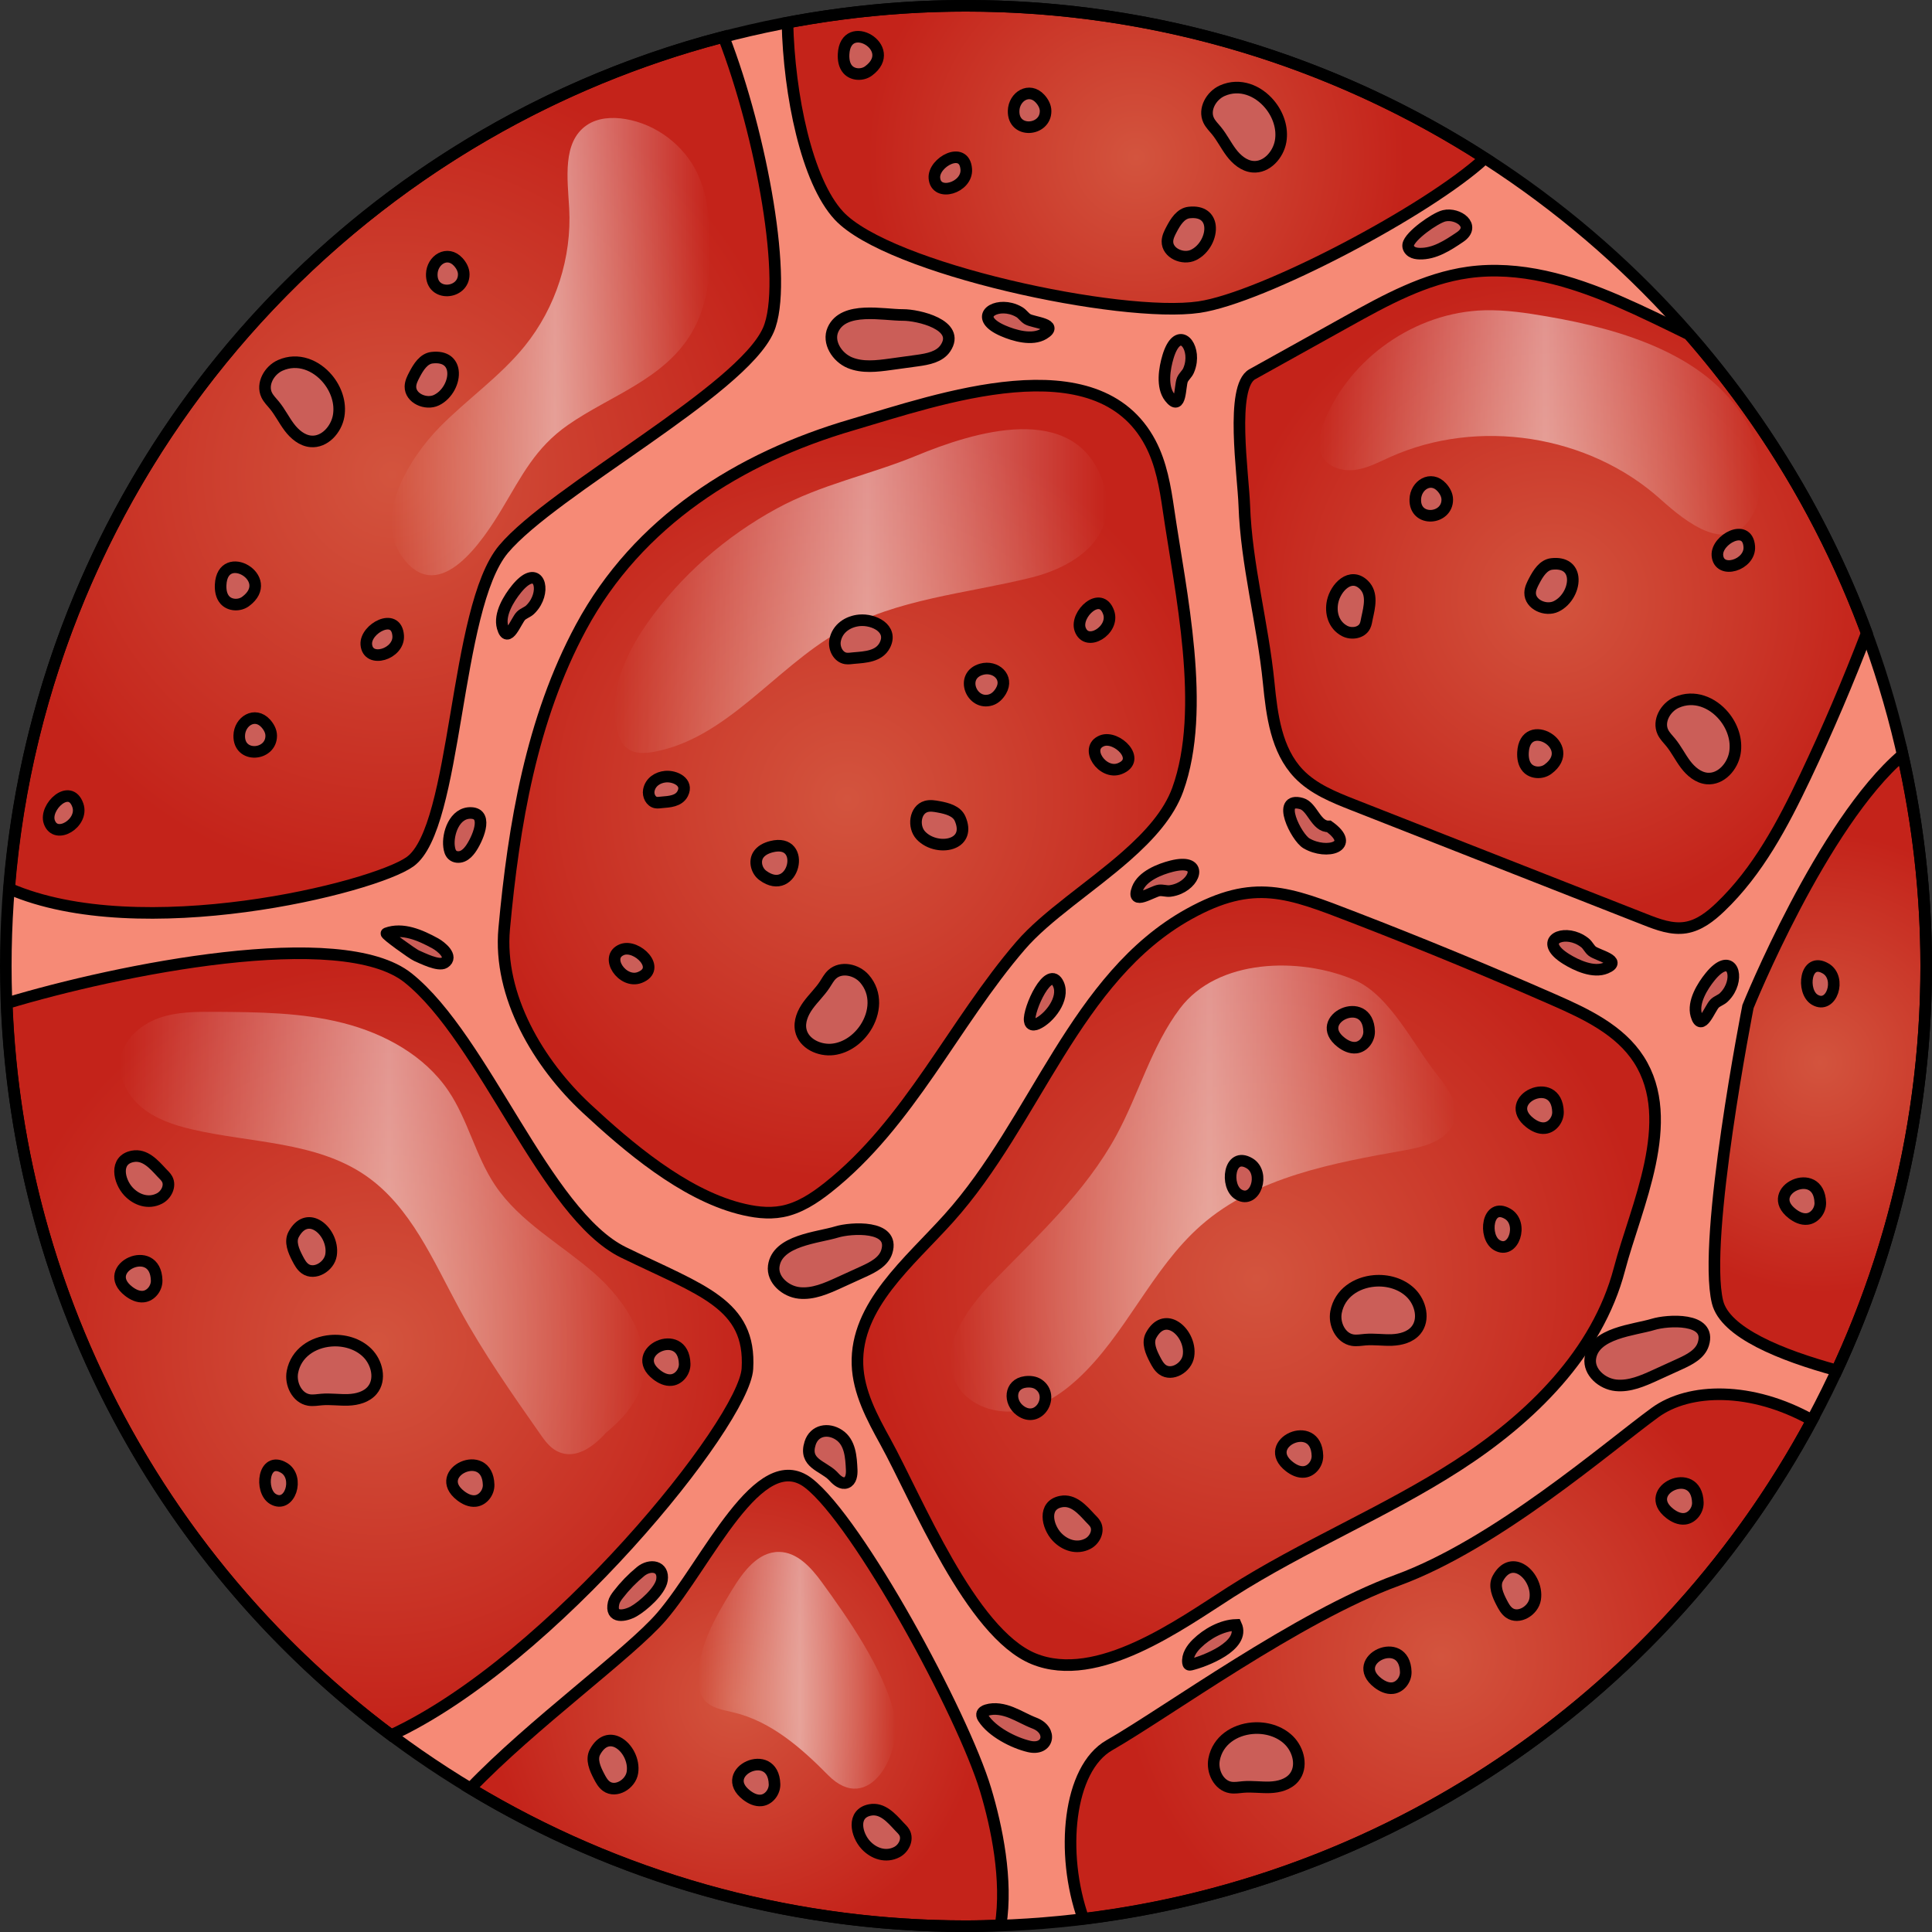
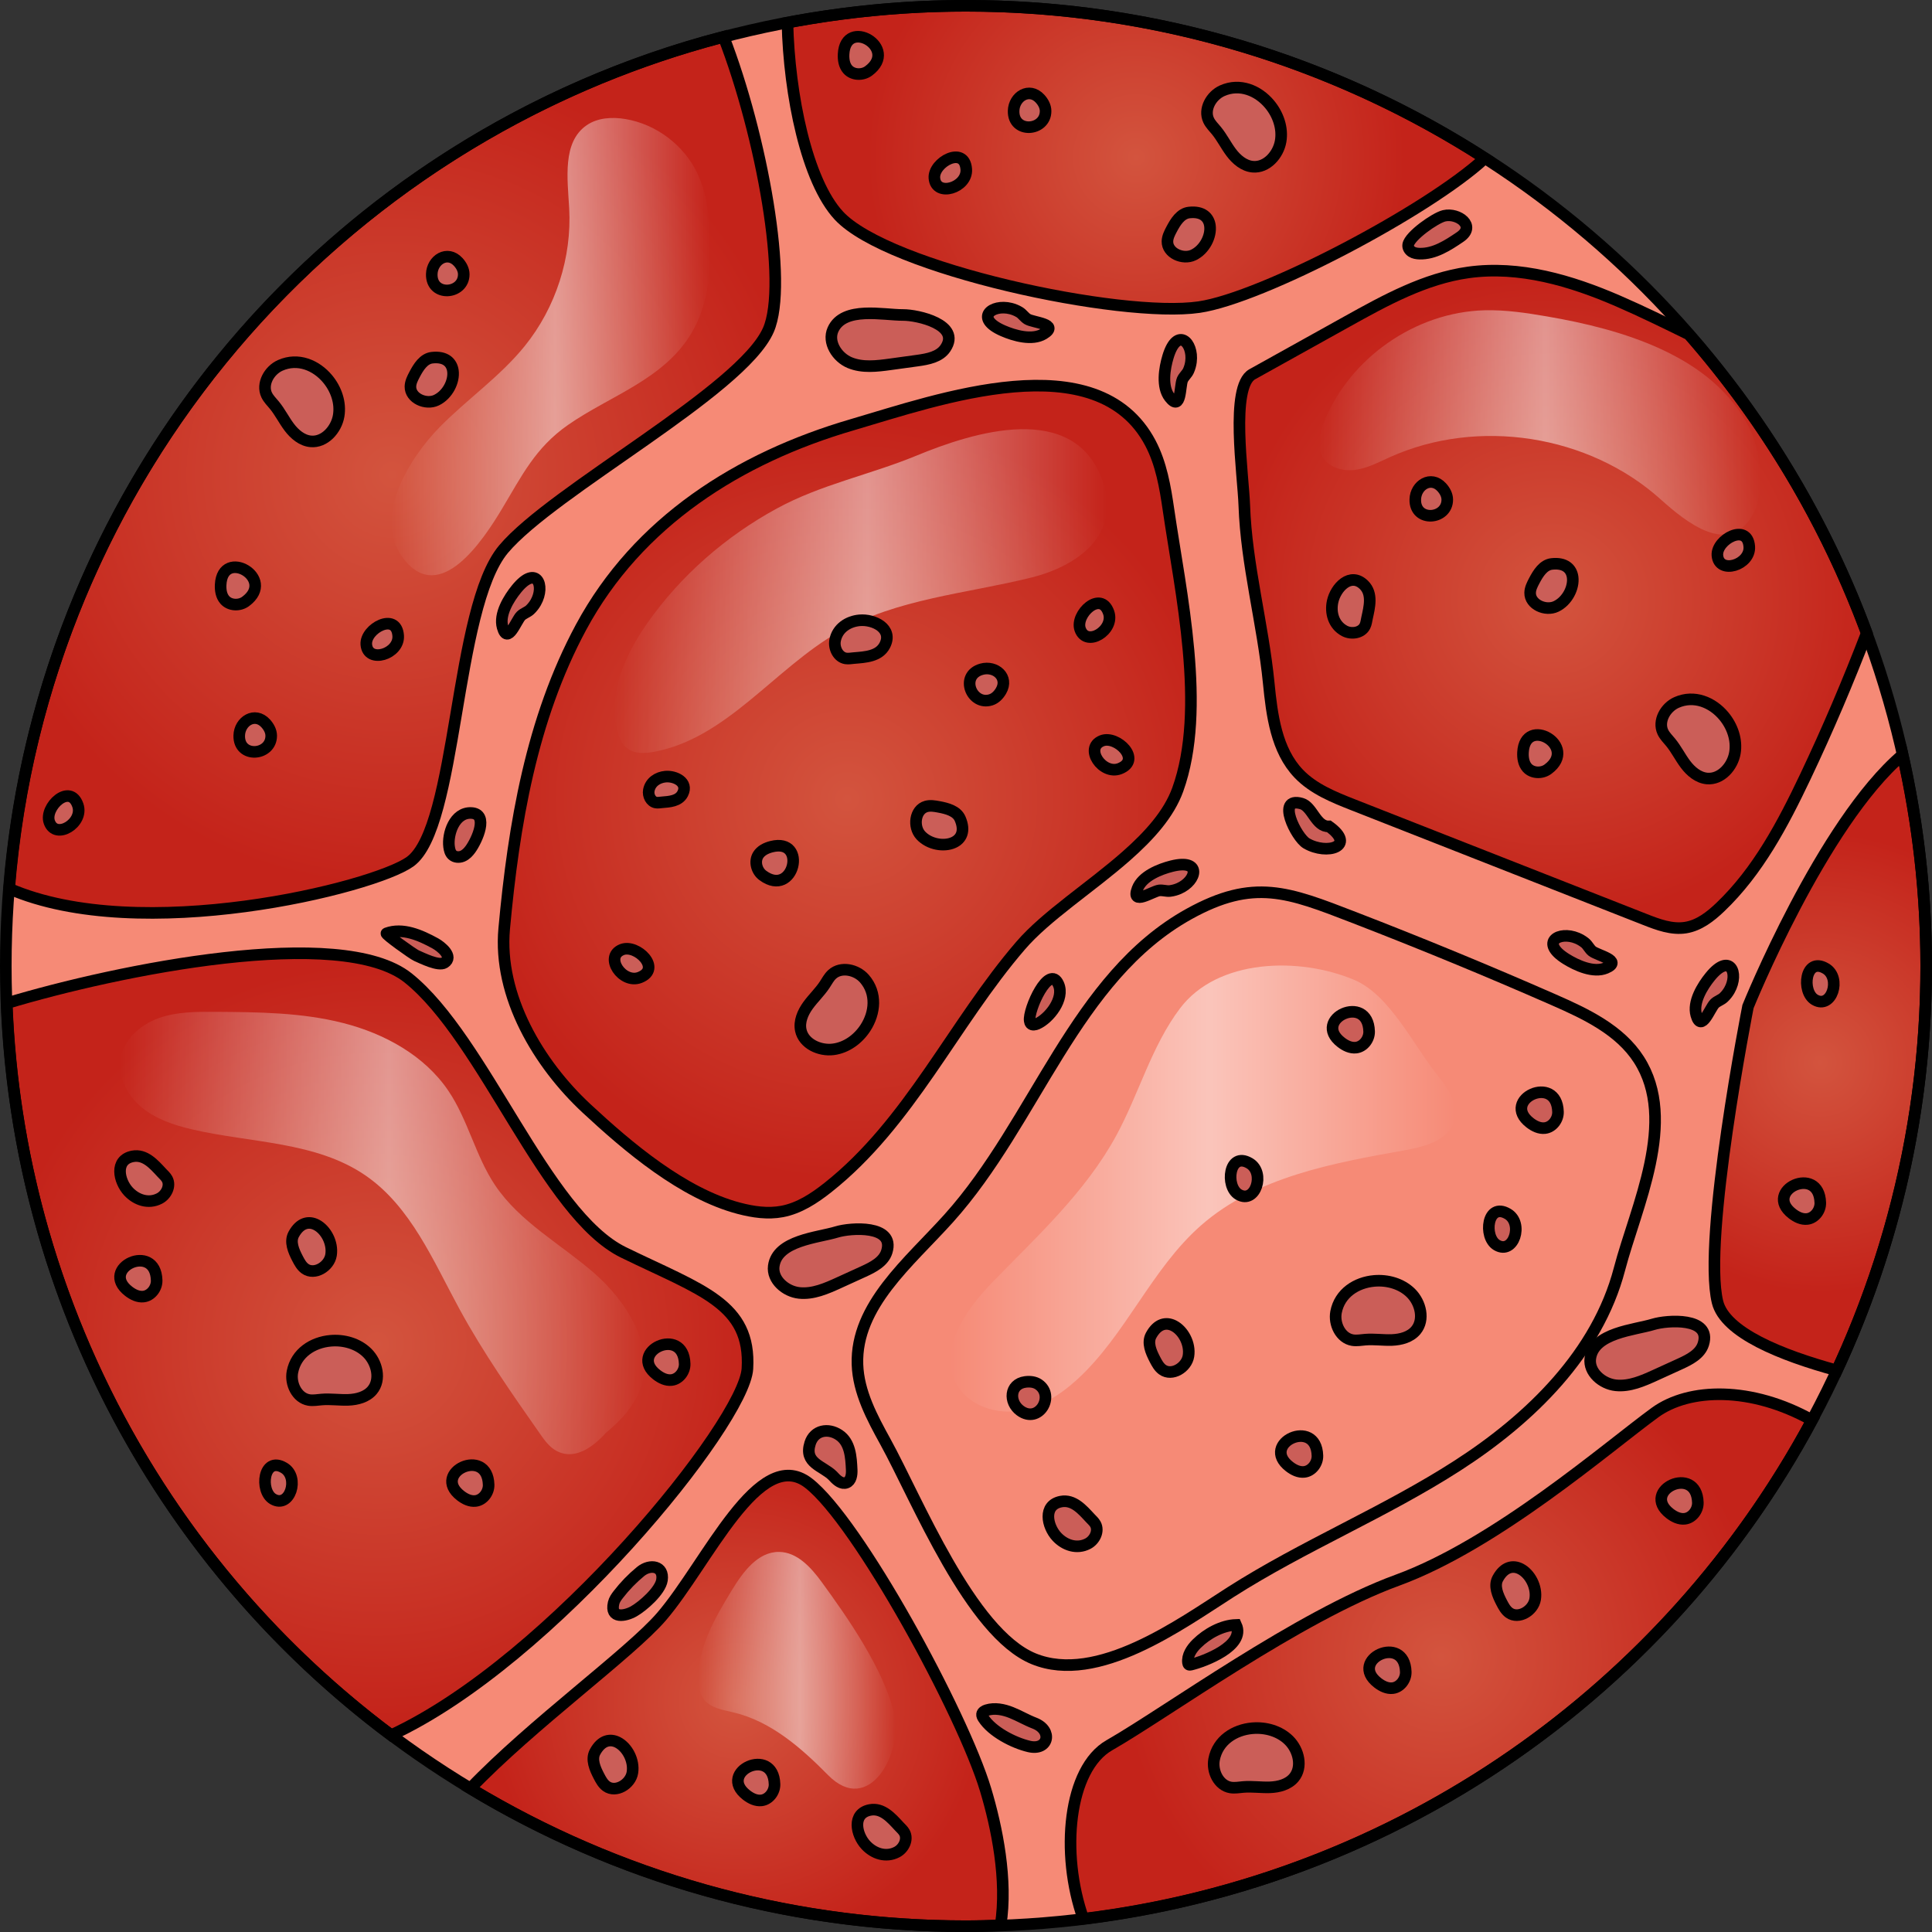
<svg xmlns="http://www.w3.org/2000/svg" version="1.1" id="Layer_1" width="800px" height="800px" viewBox="0 0 166.749 166.749" enable-background="new 0 0 166.749 166.749" xml:space="preserve">
  <rect x="0" y="0" width="166.749" height="166.749" fill="#333333" stroke="none" />
  <g>
    <g>
      <g>
        <circle fill="#F68A76" cx="83.375" cy="83.375" r="82.875" />
        <g>
          <radialGradient id="SVGID_1_" cx="108.426" cy="110.363" r="33.893" gradientUnits="userSpaceOnUse">
            <stop offset="0" style="stop-color:#D3543E" />
            <stop offset="1" style="stop-color:#C4231A" />
          </radialGradient>
-           <path fill="url(#SVGID_1_)" d="M89.212,143.166c5.502,2.256,12.672-2.986,17.005-5.751c6.309-4.026,13.308-6.88,19.598-10.935      c6.293-4.057,12.057-9.691,13.956-16.935c1.416-5.405,5.07-12.81,1.679-18.092c-1.644-2.561-4.572-3.943-7.358-5.165      c-5.698-2.5-11.451-4.872-17.255-7.114c-5.651-2.183-8.623-3.386-14.207-0.293c-9.859,5.461-13.212,17.894-20.748,26.274      c-3.411,3.793-8.045,7.514-7.875,12.611c0.08,2.39,1.263,4.586,2.417,6.681C79.146,129.388,83.765,140.932,89.212,143.166z" />
          <radialGradient id="SVGID_2_" cx="134.048" cy="51.732" r="27.731" gradientUnits="userSpaceOnUse">
            <stop offset="0" style="stop-color:#D3543E" />
            <stop offset="1" style="stop-color:#C4231A" />
          </radialGradient>
          <path fill="url(#SVGID_2_)" d="M145.487,80.059c1.158-0.186,2.136-0.95,2.985-1.76c3.257-3.105,5.404-7.176,7.335-11.24      c1.935-4.071,3.697-8.222,5.314-12.429c-3.53-9.545-8.78-18.249-15.354-25.768c-2.009-0.985-4.022-1.976-6.085-2.872      c-4.084-1.774-8.543-3.093-12.952-2.478c-3.752,0.523-7.159,2.398-10.469,4.24c-2.726,1.517-5.453,3.033-8.179,4.55      c-1.925,1.071-0.779,8.659-0.688,11.316c0.175,5.116,1.602,10.223,2.107,15.319c0.277,2.792,0.652,5.808,2.591,7.837      c1.265,1.324,3.027,2.031,4.732,2.701l25.14,9.88C143.094,79.8,144.29,80.251,145.487,80.059z" />
          <radialGradient id="SVGID_3_" cx="73.125" cy="68.975" r="32.816" gradientUnits="userSpaceOnUse">
            <stop offset="0" style="stop-color:#D3543E" />
            <stop offset="1" style="stop-color:#C4231A" />
          </radialGradient>
          <path fill="url(#SVGID_3_)" d="M97.213,73.878c1.991-1.754,3.678-3.626,4.439-5.733c2.507-6.946,0.235-17.032-0.799-24.139      c-0.288-1.978-0.629-3.989-1.56-5.758c-4.591-8.715-18.337-3.752-25.767-1.581c-9.74,2.846-18.472,8.357-23.383,17.479      c-4.27,7.93-5.801,17.033-6.626,26.002c-0.536,5.822,2.983,11.685,7.105,15.518c3.598,3.346,8.322,7.347,13.148,8.619      c1.218,0.321,2.499,0.511,3.737,0.276c1.471-0.279,2.767-1.132,3.942-2.061c7.071-5.594,10.837-14.153,16.636-20.884      C90.31,79.03,94.127,76.597,97.213,73.878z" />
          <radialGradient id="SVGID_4_" cx="157.109" cy="91.713" r="19.866" gradientUnits="userSpaceOnUse">
            <stop offset="0" style="stop-color:#D3543E" />
            <stop offset="1" style="stop-color:#C4231A" />
          </radialGradient>
          <path fill="url(#SVGID_4_)" d="M150.868,86.875c0,0-3.948,20.068-2.632,25.497c0.641,2.643,5.493,4.597,10.304,5.908      c4.936-10.611,7.709-22.431,7.709-34.904c0-6.266-0.718-12.36-2.036-18.228C157.252,71.074,150.868,86.875,150.868,86.875z" />
          <radialGradient id="SVGID_5_" cx="63.576" cy="146.803" r="21.288" gradientUnits="userSpaceOnUse">
            <stop offset="0" style="stop-color:#D3543E" />
            <stop offset="1" style="stop-color:#C4231A" />
          </radialGradient>
          <path fill="url(#SVGID_5_)" d="M86.361,166.174c0.621-3.914-0.332-8.499-1.29-11.692c-1.974-6.58-11.021-23.194-15.298-26.484      c-4.277-3.29-8.718,6.909-12.666,11.515c-2.709,3.16-11.222,9.313-16.514,14.849c12.489,7.543,27.127,11.888,42.782,11.888      C84.376,166.249,85.368,166.209,86.361,166.174z" />
          <radialGradient id="SVGID_6_" cx="32.554" cy="116.018" r="32.87" gradientUnits="userSpaceOnUse">
            <stop offset="0" style="stop-color:#D3543E" />
            <stop offset="1" style="stop-color:#C4231A" />
          </radialGradient>
          <path fill="url(#SVGID_6_)" d="M64.509,118.129c0.329-5.593-3.948-6.744-10.692-10.034c-6.744-3.29-12.008-18.423-18.588-23.687      c-5.784-4.627-25.06-0.708-34.648,2.181c0.987,25.843,13.788,48.658,33.177,63.173      C47.672,143.319,64.237,122.752,64.509,118.129z" />
          <radialGradient id="SVGID_7_" cx="124.398" cy="142.974" r="27.718" gradientUnits="userSpaceOnUse">
            <stop offset="0" style="stop-color:#D3543E" />
            <stop offset="1" style="stop-color:#C4231A" />
          </radialGradient>
          <path fill="url(#SVGID_7_)" d="M156.4,122.578c-5.237-2.936-10.608-2.806-13.55-0.666c-4.07,2.961-13.695,11.35-22.249,14.476      s-19.919,11.421-24.854,14.242c-3.548,2.028-4.249,9.319-2.244,14.981C120.761,162.287,143.934,145.75,156.4,122.578z" />
          <radialGradient id="SVGID_8_" cx="33.853" cy="40.982" r="35.516" gradientUnits="userSpaceOnUse">
            <stop offset="0" style="stop-color:#D3543E" />
            <stop offset="1" style="stop-color:#C4231A" />
          </radialGradient>
          <path fill="url(#SVGID_8_)" d="M0.791,76.696c11.305,4.92,31.458-0.059,34.602-2.323c4.112-2.961,3.783-21.878,8.068-26.977      c4.285-5.099,20.554-13.653,22.857-18.917c1.743-3.985-0.578-16.797-3.87-25.309C28.892,11.901,3.63,41.136,0.791,76.696z" />
          <radialGradient id="SVGID_9_" cx="98.059" cy="13.574" r="23.203" gradientUnits="userSpaceOnUse">
            <stop offset="0" style="stop-color:#D3543E" />
            <stop offset="1" style="stop-color:#C4231A" />
          </radialGradient>
          <path fill="url(#SVGID_9_)" d="M72.405,18.61c4.277,4.606,24.345,8.883,31.089,7.896c5.44-0.796,19.757-8.315,24.662-12.849      C115.239,5.343,99.877,0.5,83.375,0.5c-5.269,0-10.416,0.513-15.412,1.453C68.107,8.193,69.627,15.618,72.405,18.61z" />
        </g>
        <g>
          <path fill="none" stroke="#000000" stroke-miterlimit="10" d="M89.212,143.166c5.502,2.256,12.672-2.986,17.005-5.751      c6.309-4.026,13.308-6.88,19.598-10.935c6.293-4.057,12.057-9.691,13.956-16.935c1.416-5.405,5.07-12.81,1.679-18.092      c-1.644-2.561-4.572-3.943-7.358-5.165c-5.698-2.5-11.451-4.872-17.255-7.114c-5.651-2.183-8.623-3.386-14.207-0.293      c-9.859,5.461-13.212,17.894-20.748,26.274c-3.411,3.793-8.045,7.514-7.875,12.611c0.08,2.39,1.263,4.586,2.417,6.681      C79.146,129.388,83.765,140.932,89.212,143.166z" />
          <path fill="none" stroke="#000000" stroke-miterlimit="10" d="M145.487,80.059c1.158-0.186,2.136-0.95,2.985-1.76      c3.257-3.105,5.404-7.176,7.335-11.24c1.935-4.071,3.697-8.222,5.314-12.429c-3.53-9.545-8.78-18.249-15.354-25.768      c-2.009-0.985-4.022-1.976-6.085-2.872c-4.084-1.774-8.543-3.093-12.952-2.478c-3.752,0.523-7.159,2.398-10.469,4.24      c-2.726,1.517-5.453,3.033-8.179,4.55c-1.925,1.071-0.779,8.659-0.688,11.316c0.175,5.116,1.602,10.223,2.107,15.319      c0.277,2.792,0.652,5.808,2.591,7.837c1.265,1.324,3.027,2.031,4.732,2.701l25.14,9.88      C143.094,79.8,144.29,80.251,145.487,80.059z" />
          <path fill="none" stroke="#000000" stroke-miterlimit="10" d="M97.213,73.878c1.991-1.754,3.678-3.626,4.439-5.733      c2.507-6.946,0.235-17.032-0.799-24.139c-0.288-1.978-0.629-3.989-1.56-5.758c-4.591-8.715-18.337-3.752-25.767-1.581      c-9.74,2.846-18.472,8.357-23.383,17.479c-4.27,7.93-5.801,17.033-6.626,26.002c-0.536,5.822,2.983,11.685,7.105,15.518      c3.598,3.346,8.322,7.347,13.148,8.619c1.218,0.321,2.499,0.511,3.737,0.276c1.471-0.279,2.767-1.132,3.942-2.061      c7.071-5.594,10.837-14.153,16.636-20.884C90.31,79.03,94.127,76.597,97.213,73.878z" />
          <path fill="none" stroke="#000000" stroke-miterlimit="10" d="M150.868,86.875c0,0-3.948,20.068-2.632,25.497      c0.641,2.643,5.493,4.597,10.304,5.908c4.936-10.611,7.709-22.431,7.709-34.904c0-6.266-0.718-12.36-2.036-18.228      C157.252,71.074,150.868,86.875,150.868,86.875z" />
          <path fill="none" stroke="#000000" stroke-miterlimit="10" d="M86.361,166.174c0.621-3.914-0.332-8.499-1.29-11.692      c-1.974-6.58-11.021-23.194-15.298-26.484c-4.277-3.29-8.718,6.909-12.666,11.515c-2.709,3.16-11.222,9.313-16.514,14.849      c12.489,7.543,27.127,11.888,42.782,11.888C84.376,166.249,85.368,166.209,86.361,166.174z" />
          <path fill="none" stroke="#000000" stroke-miterlimit="10" d="M64.509,118.129c0.329-5.593-3.948-6.744-10.692-10.034      c-6.744-3.29-12.008-18.423-18.588-23.687c-5.784-4.627-25.06-0.708-34.648,2.181c0.987,25.843,13.788,48.658,33.177,63.173      C47.672,143.319,64.237,122.752,64.509,118.129z" />
          <path fill="none" stroke="#000000" stroke-miterlimit="10" d="M156.4,122.578c-5.237-2.936-10.608-2.806-13.55-0.666      c-4.07,2.961-13.695,11.35-22.249,14.476s-19.919,11.421-24.854,14.242c-3.548,2.028-4.249,9.319-2.244,14.981      C120.761,162.287,143.934,145.75,156.4,122.578z" />
          <path fill="none" stroke="#000000" stroke-miterlimit="10" d="M0.791,76.696c11.305,4.92,31.458-0.059,34.602-2.323      c4.112-2.961,3.783-21.878,8.068-26.977c4.285-5.099,20.554-13.653,22.857-18.917c1.743-3.985-0.578-16.797-3.87-25.309      C28.892,11.901,3.63,41.136,0.791,76.696z" />
          <path fill="none" stroke="#000000" stroke-miterlimit="10" d="M72.405,18.61c4.277,4.606,24.345,8.883,31.089,7.896      c5.44-0.796,19.757-8.315,24.662-12.849C115.239,5.343,99.877,0.5,83.375,0.5c-5.269,0-10.416,0.513-15.412,1.453      C68.107,8.193,69.627,15.618,72.405,18.61z" />
        </g>
        <circle fill="none" stroke="#000000" stroke-miterlimit="10" cx="83.375" cy="83.375" r="82.875" />
        <linearGradient id="SVGID_10_" gradientUnits="userSpaceOnUse" x1="53.041" y1="51.016" x2="95.557" y2="51.016">
          <stop offset="0" style="stop-color:#FFFFFF;stop-opacity:0" />
          <stop offset="0.513" style="stop-color:#FFFFFF" />
          <stop offset="1" style="stop-color:#FFFFFF;stop-opacity:0" />
        </linearGradient>
        <path opacity="0.5" fill="url(#SVGID_10_)" d="M55.881,53.765c-1.931,2.749-3.481,6.161-2.575,9.396     c0.15,0.536,0.383,1.079,0.823,1.421c0.632,0.493,1.523,0.454,2.311,0.308c6.298-1.167,10.398-7.187,15.962-10.361     c5.013-2.86,10.993-3.286,16.594-4.677c3.984-0.989,7.789-3.663,6.187-8.296c-2.435-7.041-11.223-4.241-16.091-2.228     c-4.001,1.654-8.21,2.469-12.047,4.561C62.645,46.288,58.765,49.661,55.881,53.765z" />
        <linearGradient id="SVGID_11_" gradientUnits="userSpaceOnUse" x1="113.85" y1="36.458" x2="151.928" y2="36.458">
          <stop offset="0" style="stop-color:#FFFFFF;stop-opacity:0" />
          <stop offset="0.513" style="stop-color:#FFFFFF" />
          <stop offset="1" style="stop-color:#FFFFFF;stop-opacity:0" />
        </linearGradient>
        <path opacity="0.5" fill="url(#SVGID_11_)" d="M133.552,27.317c-1.793-0.308-3.604-0.584-5.423-0.537     c-5.961,0.154-11.651,4.121-13.857,9.661c-0.372,0.935-0.643,2.027-0.172,2.916c0.508,0.96,1.738,1.335,2.816,1.203     c1.078-0.132,2.059-0.66,3.049-1.106c7.603-3.424,17.164-1.934,23.363,3.643c2.159,1.941,5.985,5.073,8.014,1.206     c1.007-1.919,0.598-5.475-0.357-7.368C147.81,30.642,139.873,28.402,133.552,27.317z" />
        <linearGradient id="SVGID_12_" gradientUnits="userSpaceOnUse" x1="82.022" y1="102.583" x2="125.615" y2="102.583">
          <stop offset="0" style="stop-color:#FFFFFF;stop-opacity:0" />
          <stop offset="0.513" style="stop-color:#FFFFFF" />
          <stop offset="1" style="stop-color:#FFFFFF;stop-opacity:0" />
        </linearGradient>
        <path opacity="0.5" fill="url(#SVGID_12_)" d="M101.843,87.034c-2.466,3.27-3.538,7.363-5.492,10.961     c-2.645,4.868-6.816,8.688-10.681,12.657c-2.326,2.388-4.717,5.829-3.14,8.767c0.949,1.769,3.154,2.608,5.148,2.376     s3.783-1.359,5.267-2.712c4.224-3.852,6.422-9.559,10.721-13.327c4.783-4.192,11.413-5.38,17.674-6.496     c1.694-0.302,3.698-0.877,4.178-2.529c0.406-1.397-0.531-2.799-1.447-3.929c-2.01-2.482-4.104-6.917-7.16-8.216     C112.156,82.564,105.088,82.731,101.843,87.034z" />
        <linearGradient id="SVGID_13_" gradientUnits="userSpaceOnUse" x1="10.36" y1="106.418" x2="55.621" y2="106.418">
          <stop offset="0" style="stop-color:#FFFFFF;stop-opacity:0" />
          <stop offset="0.513" style="stop-color:#FFFFFF" />
          <stop offset="1" style="stop-color:#FFFFFF;stop-opacity:0" />
        </linearGradient>
        <path opacity="0.5" fill="url(#SVGID_13_)" d="M50.622,124.957c1.878-1.386,3.854-2.9,4.643-5.097     c1.29-3.596-1.119-7.494-4.003-9.999c-2.885-2.505-6.411-4.398-8.536-7.573c-1.684-2.515-2.325-5.616-4.016-8.126     c-2.06-3.059-5.517-4.954-9.091-5.865c-3.573-0.911-7.304-0.942-10.992-0.967c-1.655-0.011-3.35-0.016-4.91,0.537     s-2.985,1.786-3.294,3.412c-0.301,1.586,0.531,3.229,1.768,4.267c1.237,1.038,2.82,1.564,4.392,1.931     c5.065,1.181,10.668,1.029,14.956,3.972c3.919,2.69,5.847,7.364,8.12,11.539c2.039,3.747,4.492,7.251,6.938,10.746     c0.388,0.555,0.796,1.127,1.384,1.462c2.038,1.158,4.266-1.132,5.496-3.127" />
        <linearGradient id="SVGID_14_" gradientUnits="userSpaceOnUse" x1="33.792" y1="29.916" x2="61.305" y2="29.916">
          <stop offset="0" style="stop-color:#FFFFFF;stop-opacity:0" />
          <stop offset="0.513" style="stop-color:#FFFFFF" />
          <stop offset="1" style="stop-color:#FFFFFF;stop-opacity:0" />
        </linearGradient>
        <path opacity="0.5" fill="url(#SVGID_14_)" d="M59.704,28.713c1.482-2.511,1.704-5.566,1.566-8.478     c-0.084-1.772-0.297-3.573-1.038-5.184c-1.141-2.481-3.562-4.33-6.256-4.778c-1.141-0.19-2.389-0.119-3.342,0.537     c-2.114,1.455-1.65,4.605-1.508,7.168c0.236,4.251-1.158,8.572-3.833,11.884c-2.13,2.637-4.977,4.591-7.352,7.009     c-2.568,2.615-5.88,7.806-3.087,11.384c3.139,4.02,6.862-1.654,8.475-4.342c1.707-2.844,2.87-5.267,5.693-7.235     C52.671,34.134,57.317,32.757,59.704,28.713z" />
        <linearGradient id="SVGID_15_" gradientUnits="userSpaceOnUse" x1="60.282" y1="144.159" x2="77.299" y2="144.159">
          <stop offset="0" style="stop-color:#FFFFFF;stop-opacity:0" />
          <stop offset="0.513" style="stop-color:#FFFFFF" />
          <stop offset="1" style="stop-color:#FFFFFF;stop-opacity:0" />
        </linearGradient>
        <path opacity="0.5" fill="url(#SVGID_15_)" d="M70.906,136.526c-0.916-1.254-2.114-2.566-3.667-2.582     c-1.839-0.019-3.125,1.745-4.081,3.316c-1.47,2.414-2.991,5.016-2.869,7.839c0.023,0.541,0.117,1.102,0.436,1.539     c0.573,0.785,1.655,0.935,2.6,1.162c3.213,0.769,5.826,3.055,8.146,5.408c3.547,3.598,6.503-1.948,5.694-5.347     C76.264,144.073,73.173,139.629,70.906,136.526z" />
      </g>
      <path fill="#CB5E58" stroke="#000000" stroke-miterlimit="10" d="M71.894,28.45c-0.486,1.085,0.35,2.393,1.447,2.85    s2.341,0.303,3.518,0.141c0.775-0.107,1.549-0.213,2.324-0.32c0.899-0.124,1.907-0.312,2.414-1.065    c1.37-2.032-2.403-2.878-3.651-2.87C76.248,27.196,72.815,26.396,71.894,28.45z" />
      <path fill="#CB5E58" stroke="#000000" stroke-miterlimit="10" d="M66.781,109.277c-0.154,1.179,1.022,2.192,2.204,2.315    c1.182,0.124,2.33-0.381,3.411-0.874c0.712-0.325,1.423-0.649,2.135-0.974c0.826-0.377,1.737-0.846,2.007-1.713    c0.729-2.339-3.127-2.068-4.321-1.702C70.592,106.827,67.074,107.046,66.781,109.277z" />
      <path fill="#CB5E58" stroke="#000000" stroke-miterlimit="10" d="M137.257,117.249c-0.154,1.179,1.022,2.192,2.204,2.315    c1.182,0.124,2.33-0.381,3.411-0.874c0.712-0.325,1.423-0.649,2.135-0.974c0.826-0.377,1.737-0.846,2.007-1.713    c0.729-2.339-3.127-2.068-4.321-1.702C141.067,114.8,137.549,115.019,137.257,117.249z" />
      <path fill="#CB5E58" stroke="#000000" stroke-miterlimit="10" d="M87.241,26.633c0.247,0.062,0.498,0.162,0.738,0.305    c0.27,0.161,0.441,0.454,0.713,0.612c0.51,0.297,2.767,0.424,1.384,1.266c-0.993,0.605-2.55,0.151-3.521-0.274    C84.083,27.46,85.596,26.219,87.241,26.633z" />
      <path fill="#CB5E58" stroke="#000000" stroke-miterlimit="10" d="M46.241,51.995c-0.126,0.222-0.289,0.436-0.491,0.629    c-0.227,0.217-0.555,0.303-0.781,0.523c-0.423,0.412-1.15,2.552-1.591,0.994c-0.316-1.119,0.538-2.497,1.208-3.318    C46.291,48.731,47.081,50.52,46.241,51.995z" />
      <path fill="#CB5E58" stroke="#000000" stroke-miterlimit="10" d="M149.265,85.46c-0.126,0.222-0.289,0.436-0.491,0.629    c-0.227,0.217-0.555,0.303-0.781,0.523c-0.423,0.412-1.15,2.552-1.591,0.994c-0.316-1.119,0.538-2.497,1.208-3.318    C149.315,82.196,150.104,83.986,149.265,85.46z" />
      <path fill="#CB5E58" stroke="#000000" stroke-miterlimit="10" d="M102.793,31.225c-0.033,0.253-0.102,0.513-0.216,0.769    c-0.128,0.287-0.399,0.491-0.525,0.78c-0.235,0.542-0.097,2.798-1.095,1.523c-0.717-0.915-0.449-2.514-0.141-3.528    C101.602,28.186,103.011,29.543,102.793,31.225z" />
      <path fill="#CB5E58" stroke="#000000" stroke-miterlimit="10" d="M136.121,80.975c0.235,0.098,0.468,0.233,0.685,0.409    c0.243,0.198,0.37,0.513,0.616,0.71c0.461,0.369,2.675,0.825,1.184,1.455c-1.071,0.453-2.544-0.224-3.443-0.786    C132.876,81.331,134.553,80.325,136.121,80.975z" />
      <path fill="#CB5E58" stroke="#000000" stroke-miterlimit="10" d="M101.754,76.688c-0.234,0.102-0.492,0.177-0.77,0.211    c-0.312,0.038-0.626-0.089-0.939-0.048c-0.585,0.077-2.448,1.359-1.87-0.154c0.415-1.086,1.923-1.68,2.951-1.939    C103.745,74.101,103.309,76.008,101.754,76.688z" />
      <path fill="#CB5E58" stroke="#000000" stroke-miterlimit="10" d="M88.873,88.103c0.015,0.09,0.037,0.184,0.1,0.251    c0.132,0.14,0.363,0.089,0.539,0.012c1.044-0.457,2.391-2.17,1.845-3.41C90.545,83.114,88.719,87.176,88.873,88.103z" />
      <path fill="#CB5E58" stroke="#000000" stroke-miterlimit="10" d="M103.298,141.859c0.867-0.852,2.155-1.577,3.388-1.616    c0.835,1.815-2.753,3.158-3.903,3.433c-0.058,0.014-0.123,0.025-0.173-0.007c-0.05-0.032-0.067-0.098-0.075-0.157    C102.451,142.888,102.849,142.301,103.298,141.859z" />
      <path fill="#CB5E58" stroke="#000000" stroke-miterlimit="10" d="M84.871,148.291c-0.065-0.101-0.127-0.215-0.113-0.334    c0.022-0.19,0.222-0.302,0.405-0.357c0.695-0.212,1.453-0.058,2.129,0.211c0.676,0.268,1.304,0.647,1.983,0.907    c1.622,0.622,1.212,2.407-0.456,2.017C87.48,150.423,85.621,149.461,84.871,148.291z" />
      <path fill="#CB5E58" stroke="#000000" stroke-miterlimit="10" d="M55.281,135.642c0.839-0.691,2.036-0.487,1.854,0.726    c-0.142,0.947-1.658,2.263-2.432,2.704c-0.727,0.414-2.063,0.681-1.744-0.714c0.063-0.276,0.233-0.515,0.406-0.739    C53.927,136.89,54.571,136.226,55.281,135.642z" />
      <path fill="#CB5E58" stroke="#000000" stroke-miterlimit="10" d="M33.359,80.556c1.389-0.512,2.914,0.155,4.212,0.868    c0.478,0.262,1.599,1.149,0.79,1.667c-0.508,0.321-1.928-0.4-2.408-0.606C35.626,82.344,33.216,80.609,33.359,80.556z" />
      <path fill="#CB5E58" stroke="#000000" stroke-miterlimit="10" d="M38.758,73.073c0.034,0.257,0.094,0.529,0.281,0.708    c0.224,0.214,0.583,0.236,0.87,0.119c0.148-0.061,0.279-0.152,0.396-0.261c0.11-0.102,0.207-0.219,0.296-0.34    c0.56-0.77,1.612-3.054,0.081-3.131C39.217,70.094,38.616,71.992,38.758,73.073z" />
      <path fill="#CB5E58" stroke="#000000" stroke-miterlimit="10" d="M71.88,127.375c-0.873-0.872-2.512-1.075-1.96-2.811    c0.361-1.135,1.56-1.342,2.499-0.715c0.965,0.645,1.038,1.905,1.09,3.005c0.02,0.429-0.052,0.958-0.452,1.113    c-0.4,0.155-0.809-0.186-1.095-0.506C71.936,127.432,71.908,127.403,71.88,127.375z" />
      <path fill="#CB5E58" stroke="#000000" stroke-miterlimit="10" d="M121.537,21.13c-0.036,0.232,0.108,0.466,0.306,0.592    c0.198,0.126,0.441,0.163,0.676,0.17c1.28,0.037,2.435-0.711,3.494-1.431c1.415-0.961-0.175-2.118-1.37-1.836    C123.87,18.808,121.657,20.364,121.537,21.13z" />
      <path fill="#CB5E58" stroke="#000000" stroke-miterlimit="10" d="M114.699,71.325c-1.127,0.047-1.421-1.703-2.363-1.969    c-2.241-0.634-0.453,2.918,0.419,3.429C114.521,73.821,117.104,73.047,114.699,71.325z" />
    </g>
    <path fill="#CB5E58" stroke="#000000" stroke-miterlimit="10" d="M74.692,88.72c-0.629,0.965-1.633,1.7-2.766,1.847   c-1.185,0.154-2.565-0.48-2.811-1.65c-0.158-0.748,0.174-1.519,0.622-2.138c0.448-0.62,1.016-1.148,1.437-1.786   c0.204-0.309,0.375-0.646,0.647-0.896c0.769-0.707,2.1-0.416,2.787,0.371C75.703,85.725,75.534,87.429,74.692,88.72z" />
    <path fill="#CB5E58" stroke="#000000" stroke-miterlimit="10" d="M74.189,53.539c1.238-0.111,2.912,0.72,2.178,2.151   c-0.499,0.973-1.696,1.026-2.661,1.107c-0.237,0.02-0.475,0.067-0.709,0.03c-0.663-0.107-1.045-0.895-0.921-1.555   C72.274,54.22,73.201,53.628,74.189,53.539z" />
    <path fill="#CB5E58" stroke="#000000" stroke-miterlimit="10" d="M57.439,67.031c0.843-0.076,1.983,0.49,1.483,1.465   c-0.34,0.663-1.155,0.699-1.813,0.754c-0.161,0.014-0.324,0.046-0.483,0.02c-0.452-0.073-0.712-0.609-0.627-1.059   C56.135,67.495,56.767,67.092,57.439,67.031z" />
    <path fill="#CB5E58" stroke="#000000" stroke-miterlimit="10" d="M82.306,72.715c-0.821,0.378-2.102,0.171-2.831-0.614   c-0.69-0.743-0.513-2.218,0.461-2.495c0.354-0.101,0.731-0.034,1.093,0.034c0.718,0.134,1.544,0.35,1.836,1.02   C83.329,71.727,82.967,72.411,82.306,72.715z" />
    <path fill="#CB5E58" stroke="#000000" stroke-miterlimit="10" d="M65.837,75.558c-0.529-0.391-0.745-1.19-0.403-1.751   c0.243-0.398,0.698-0.616,1.15-0.731C69.735,72.278,68.523,77.543,65.837,75.558z" />
    <path fill="#CB5E58" stroke="#000000" stroke-miterlimit="10" d="M95.11,63.936c1.273-0.501,3.469,1.648,1.539,2.404   C95.153,66.926,93.543,64.553,95.11,63.936z" />
    <path fill="#CB5E58" stroke="#000000" stroke-miterlimit="10" d="M93.225,54.31c-0.45-1.292,1.784-3.401,2.463-1.443   C96.215,54.386,93.78,55.9,93.225,54.31z" />
    <path fill="#CB5E58" stroke="#000000" stroke-miterlimit="10" d="M4.256,70.946c-0.45-1.292,1.784-3.401,2.463-1.443   C7.246,71.022,4.811,72.536,4.256,70.946z" />
    <path fill="#CB5E58" stroke="#000000" stroke-miterlimit="10" d="M53.683,81.96c1.273-0.501,3.469,1.648,1.539,2.404   C53.726,84.951,52.116,82.578,53.683,81.96z" />
    <path fill="#CB5E58" stroke="#000000" stroke-miterlimit="10" d="M85.518,60.403c0.379-0.119,0.674-0.426,0.875-0.769   c0.699-1.188-0.483-2.205-1.675-1.873C82.796,58.297,83.855,60.927,85.518,60.403z" />
    <path fill="#CB5E58" stroke="#000000" stroke-miterlimit="10" d="M148.786,61.803c0.737,0.885,1.144,2.062,0.951,3.187   c-0.202,1.178-1.214,2.309-2.404,2.201c-0.761-0.069-1.4-0.613-1.86-1.224c-0.46-0.611-0.798-1.309-1.284-1.899   c-0.235-0.285-0.507-0.549-0.666-0.883c-0.449-0.944,0.22-2.129,1.176-2.554C146.221,59.954,147.799,60.618,148.786,61.803z" />
    <path fill="#CB5E58" stroke="#000000" stroke-miterlimit="10" d="M109.58,9.001c0.737,0.885,1.144,2.062,0.951,3.187   c-0.202,1.178-1.214,2.309-2.404,2.201c-0.761-0.069-1.4-0.613-1.86-1.224c-0.46-0.611-0.798-1.309-1.284-1.899   c-0.235-0.285-0.507-0.549-0.666-0.883c-0.449-0.944,0.22-2.129,1.176-2.554C107.015,7.153,108.594,7.816,109.58,9.001z" />
    <path fill="#CB5E58" stroke="#000000" stroke-miterlimit="10" d="M28.278,32.706c0.737,0.885,1.144,2.062,0.951,3.187   c-0.202,1.178-1.214,2.309-2.404,2.201c-0.761-0.069-1.4-0.613-1.86-1.224s-0.798-1.309-1.284-1.899   c-0.235-0.285-0.507-0.549-0.666-0.883c-0.449-0.944,0.22-2.129,1.176-2.554C25.713,30.857,27.292,31.52,28.278,32.706z" />
    <path fill="#CB5E58" stroke="#000000" stroke-miterlimit="10" d="M115.016,51.924c0.259-1.216,1.545-2.571,2.697-1.448   c0.783,0.763,0.481,1.922,0.275,2.87c-0.051,0.232-0.075,0.474-0.181,0.687c-0.298,0.602-1.163,0.735-1.757,0.422   C115.103,53.954,114.81,52.894,115.016,51.924z" />
    <path fill="#CB5E58" stroke="#000000" stroke-miterlimit="10" d="M135.732,49.813c0.12,0.896-0.455,2.059-1.42,2.525   c-0.913,0.44-2.271-0.162-2.248-1.176c0.008-0.368,0.183-0.709,0.354-1.034c0.34-0.647,0.789-1.372,1.515-1.454   C135.089,48.544,135.636,49.092,135.732,49.813z" />
    <path fill="#CB5E58" stroke="#000000" stroke-miterlimit="10" d="M104.429,19.482c0.12,0.896-0.455,2.059-1.42,2.525   c-0.913,0.44-2.271-0.162-2.248-1.176c0.008-0.368,0.183-0.709,0.354-1.034c0.34-0.647,0.789-1.372,1.515-1.454   C103.786,18.213,104.333,18.761,104.429,19.482z" />
    <path fill="#CB5E58" stroke="#000000" stroke-miterlimit="10" d="M39.092,32.011c0.12,0.896-0.455,2.059-1.42,2.525   c-0.913,0.44-2.271-0.162-2.248-1.176c0.008-0.368,0.183-0.709,0.354-1.034c0.34-0.647,0.789-1.372,1.515-1.454   C38.449,30.742,38.995,31.29,39.092,32.011z" />
    <path fill="#CB5E58" stroke="#000000" stroke-miterlimit="10" d="M133.6,66.39c-0.529,0.39-1.357,0.362-1.792-0.131   c-0.308-0.349-0.383-0.849-0.36-1.314C131.613,61.698,136.288,64.406,133.6,66.39z" />
    <path fill="#CB5E58" stroke="#000000" stroke-miterlimit="10" d="M74.961,6.124c-0.529,0.39-1.357,0.362-1.792-0.131   c-0.308-0.349-0.383-0.849-0.36-1.314C72.974,1.432,77.65,4.141,74.961,6.124z" />
    <path fill="#CB5E58" stroke="#000000" stroke-miterlimit="10" d="M21.196,51.912c-0.529,0.39-1.357,0.362-1.792-0.131   c-0.308-0.349-0.383-0.849-0.36-1.314C19.209,47.221,23.884,49.929,21.196,51.912z" />
    <path fill="#CB5E58" stroke="#000000" stroke-miterlimit="10" d="M148.227,47.933c-0.104-1.364,2.596-2.83,2.751-0.763   C151.097,48.773,148.355,49.612,148.227,47.933z" />
    <path fill="#CB5E58" stroke="#000000" stroke-miterlimit="10" d="M80.646,15.366c-0.104-1.364,2.596-2.83,2.751-0.763   C83.516,16.205,80.774,17.045,80.646,15.366z" />
    <path fill="#CB5E58" stroke="#000000" stroke-miterlimit="10" d="M31.615,55.621c-0.104-1.364,2.596-2.83,2.751-0.763   C34.486,56.461,31.744,57.3,31.615,55.621z" />
    <path fill="#CB5E58" stroke="#000000" stroke-miterlimit="10" d="M124.912,43.118c-0.002-0.397-0.209-0.769-0.477-1.063   c-0.929-1.017-2.25-0.187-2.283,1.049C122.098,45.099,124.923,44.862,124.912,43.118z" />
    <path fill="#CB5E58" stroke="#000000" stroke-miterlimit="10" d="M90.244,9.581c-0.002-0.397-0.209-0.769-0.477-1.063   c-0.929-1.017-2.25-0.187-2.283,1.049C87.431,11.562,90.255,11.325,90.244,9.581z" />
    <path fill="#CB5E58" stroke="#000000" stroke-miterlimit="10" d="M23.408,63.497c-0.002-0.397-0.209-0.769-0.477-1.063   c-0.929-1.017-2.25-0.187-2.283,1.049C20.594,65.478,23.419,65.241,23.408,63.497z" />
    <path fill="#CB5E58" stroke="#000000" stroke-miterlimit="10" d="M40.026,23.672c-0.002-0.397-0.209-0.769-0.477-1.063   c-0.929-1.017-2.25-0.187-2.283,1.049C37.212,25.653,40.037,25.416,40.026,23.672z" />
    <path fill="#CB5E58" stroke="#000000" stroke-miterlimit="10" d="M118.609,110.554c1.147-0.1,2.345,0.238,3.16,1.039   c0.852,0.838,1.203,2.315,0.434,3.231c-0.492,0.586-1.303,0.799-2.067,0.829c-0.764,0.029-1.53-0.093-2.292-0.03   c-0.369,0.03-0.74,0.103-1.105,0.043c-1.031-0.17-1.622-1.397-1.426-2.423C115.627,111.605,117.072,110.688,118.609,110.554z" />
    <path fill="#CB5E58" stroke="#000000" stroke-miterlimit="10" d="M108.083,149.163c1.147-0.1,2.345,0.238,3.16,1.039   c0.852,0.838,1.203,2.315,0.434,3.231c-0.492,0.586-1.303,0.799-2.067,0.829c-0.764,0.029-1.53-0.093-2.292-0.03   c-0.369,0.03-0.74,0.103-1.105,0.043c-1.031-0.17-1.622-1.397-1.426-2.423C105.101,150.213,106.547,149.296,108.083,149.163z" />
    <path fill="#CB5E58" stroke="#000000" stroke-miterlimit="10" d="M28.535,115.721c1.147-0.1,2.345,0.238,3.16,1.039   c0.852,0.838,1.203,2.315,0.434,3.231c-0.492,0.586-1.303,0.799-2.067,0.829c-0.764,0.029-1.53-0.093-2.292-0.03   c-0.369,0.03-0.74,0.103-1.105,0.043c-1.031-0.17-1.622-1.397-1.426-2.423C25.553,116.771,26.999,115.854,28.535,115.721z" />
    <path fill="#CB5E58" stroke="#000000" stroke-miterlimit="10" d="M91.22,132.641c-0.851-0.906-1.229-2.736,0.351-3.041   c1.074-0.207,1.853,0.703,2.513,1.413c0.162,0.174,0.346,0.332,0.461,0.54c0.324,0.588-0.06,1.374-0.657,1.683   C92.936,133.729,91.898,133.363,91.22,132.641z" />
    <path fill="#CB5E58" stroke="#000000" stroke-miterlimit="10" d="M74.738,159.257c-0.851-0.906-1.229-2.736,0.351-3.041   c1.074-0.207,1.853,0.703,2.513,1.413c0.162,0.174,0.346,0.332,0.461,0.54c0.324,0.588-0.06,1.374-0.657,1.683   C76.454,160.346,75.416,159.98,74.738,159.257z" />
    <path fill="#CB5E58" stroke="#000000" stroke-miterlimit="10" d="M11.096,102.846c-0.851-0.906-1.229-2.736,0.351-3.041   c1.074-0.207,1.853,0.703,2.513,1.413c0.162,0.174,0.346,0.332,0.461,0.54c0.324,0.588-0.06,1.374-0.657,1.683   C12.812,103.934,11.775,103.568,11.096,102.846z" />
    <path fill="#CB5E58" stroke="#000000" stroke-miterlimit="10" d="M101.313,114.427c0.804,0.413,1.431,1.549,1.262,2.607   c-0.159,1.001-1.43,1.772-2.249,1.175c-0.297-0.217-0.477-0.555-0.647-0.882c-0.337-0.648-0.676-1.432-0.329-2.074   C99.904,114.231,100.666,114.095,101.313,114.427z" />
    <path fill="#CB5E58" stroke="#000000" stroke-miterlimit="10" d="M131.237,135.411c0.804,0.413,1.431,1.549,1.262,2.607   c-0.159,1.001-1.43,1.772-2.249,1.175c-0.297-0.217-0.477-0.555-0.647-0.882c-0.337-0.648-0.676-1.432-0.329-2.074   C129.828,135.215,130.589,135.078,131.237,135.411z" />
    <path fill="#CB5E58" stroke="#000000" stroke-miterlimit="10" d="M53.32,150.384c0.804,0.413,1.431,1.549,1.262,2.607   c-0.159,1.001-1.43,1.772-2.249,1.175c-0.297-0.217-0.477-0.555-0.647-0.882c-0.337-0.648-0.676-1.432-0.329-2.074   C51.911,150.188,52.672,150.051,53.32,150.384z" />
    <path fill="#CB5E58" stroke="#000000" stroke-miterlimit="10" d="M27.31,105.712c0.804,0.413,1.431,1.549,1.262,2.607   c-0.159,1.001-1.43,1.772-2.249,1.175c-0.297-0.217-0.477-0.555-0.647-0.882c-0.337-0.648-0.676-1.432-0.329-2.074   C25.901,105.515,26.663,105.379,27.31,105.712z" />
    <path fill="#CB5E58" stroke="#000000" stroke-miterlimit="10" d="M113.706,125.641c0.018,0.657-0.477,1.321-1.131,1.397   c-0.463,0.054-0.916-0.17-1.284-0.455C108.719,124.594,113.612,122.302,113.706,125.641z" />
    <path fill="#CB5E58" stroke="#000000" stroke-miterlimit="10" d="M121.33,144.304c0.018,0.657-0.477,1.321-1.131,1.397   c-0.463,0.054-0.916-0.17-1.284-0.455C116.343,143.257,121.236,140.965,121.33,144.304z" />
    <path fill="#CB5E58" stroke="#000000" stroke-miterlimit="10" d="M66.849,153.993c0.018,0.657-0.477,1.321-1.131,1.397   c-0.463,0.054-0.916-0.17-1.284-0.455C61.862,152.946,66.755,150.654,66.849,153.993z" />
    <path fill="#CB5E58" stroke="#000000" stroke-miterlimit="10" d="M59.094,117.712c0.018,0.657-0.477,1.321-1.131,1.397   c-0.463,0.054-0.916-0.17-1.284-0.455C54.108,116.665,59.001,114.373,59.094,117.712z" />
    <path fill="#CB5E58" stroke="#000000" stroke-miterlimit="10" d="M42.173,128.15c0.018,0.657-0.477,1.321-1.131,1.397   c-0.463,0.054-0.916-0.17-1.284-0.455C37.187,127.103,42.079,124.811,42.173,128.15z" />
    <path fill="#CB5E58" stroke="#000000" stroke-miterlimit="10" d="M118.168,89.022c0.018,0.657-0.477,1.321-1.131,1.397   c-0.463,0.054-0.916-0.17-1.284-0.455C113.182,87.975,118.074,85.683,118.168,89.022z" />
    <path fill="#CB5E58" stroke="#000000" stroke-miterlimit="10" d="M146.54,129.688c0.018,0.657-0.477,1.321-1.131,1.397   c-0.463,0.054-0.916-0.17-1.284-0.455C141.554,128.641,146.446,126.349,146.54,129.688z" />
    <path fill="#CB5E58" stroke="#000000" stroke-miterlimit="10" d="M134.469,95.966c0.018,0.657-0.477,1.321-1.131,1.397   c-0.463,0.054-0.916-0.17-1.284-0.455C129.483,94.919,134.376,92.627,134.469,95.966z" />
    <path fill="#CB5E58" stroke="#000000" stroke-miterlimit="10" d="M157.108,103.812c0.018,0.657-0.477,1.321-1.131,1.397   c-0.463,0.054-0.916-0.17-1.284-0.455C152.122,102.765,157.014,100.472,157.108,103.812z" />
    <path fill="#CB5E58" stroke="#000000" stroke-miterlimit="10" d="M13.521,110.508c0.018,0.657-0.477,1.321-1.131,1.397   c-0.463,0.054-0.916-0.17-1.284-0.455C8.535,109.461,13.428,107.168,13.521,110.508z" />
    <path fill="#CB5E58" stroke="#000000" stroke-miterlimit="10" d="M106.902,103.095c-1.179-0.693-0.841-3.747,0.944-2.694   C109.23,101.218,108.354,103.949,106.902,103.095z" />
    <path fill="#CB5E58" stroke="#000000" stroke-miterlimit="10" d="M23.563,129.38c-1.179-0.693-0.841-3.747,0.944-2.694   C25.891,127.503,25.015,130.233,23.563,129.38z" />
    <path fill="#CB5E58" stroke="#000000" stroke-miterlimit="10" d="M129.189,107.463c-1.179-0.693-0.841-3.747,0.944-2.694   C131.517,105.586,130.64,108.316,129.189,107.463z" />
    <path fill="#CB5E58" stroke="#000000" stroke-miterlimit="10" d="M156.635,86.287c-1.179-0.693-0.841-3.747,0.944-2.694   C158.963,84.41,158.087,87.141,156.635,86.287z" />
    <path fill="#CB5E58" stroke="#000000" stroke-miterlimit="10" d="M89.639,119.489c-0.327-0.225-0.751-0.268-1.145-0.215   c-1.366,0.182-1.438,1.74-0.442,2.473C89.659,122.93,91.077,120.476,89.639,119.489z" />
  </g>
</svg>